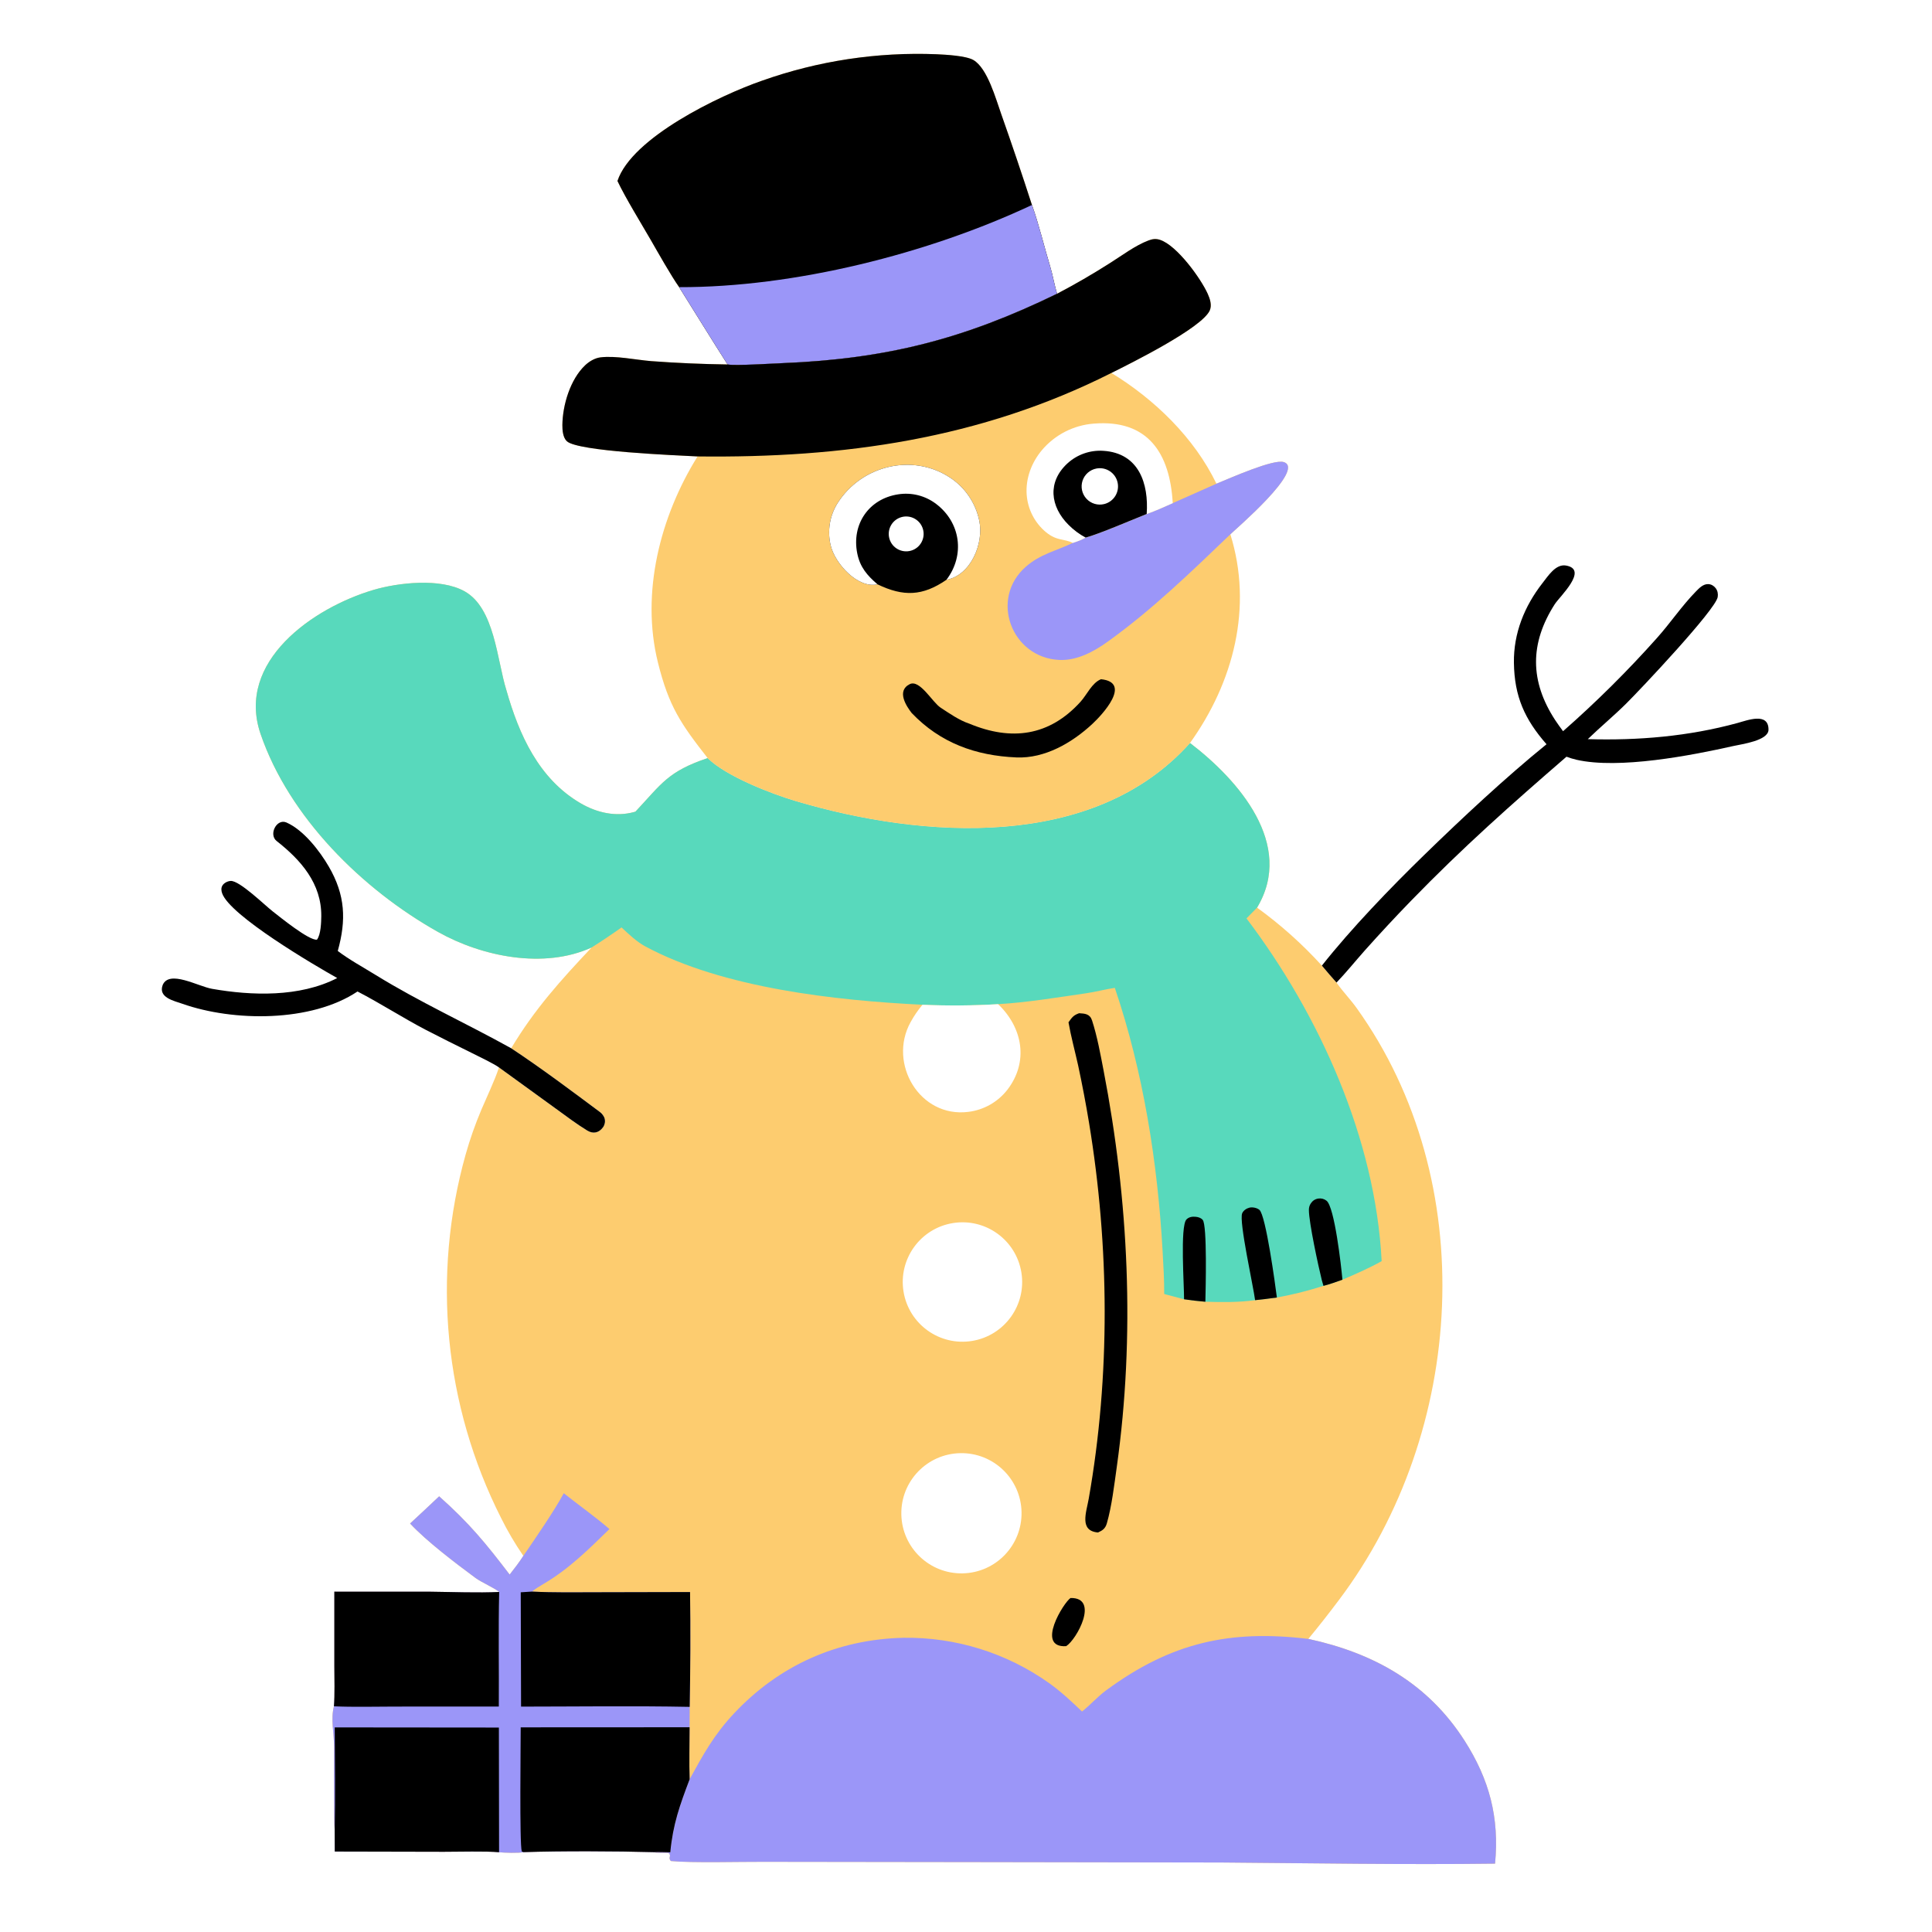
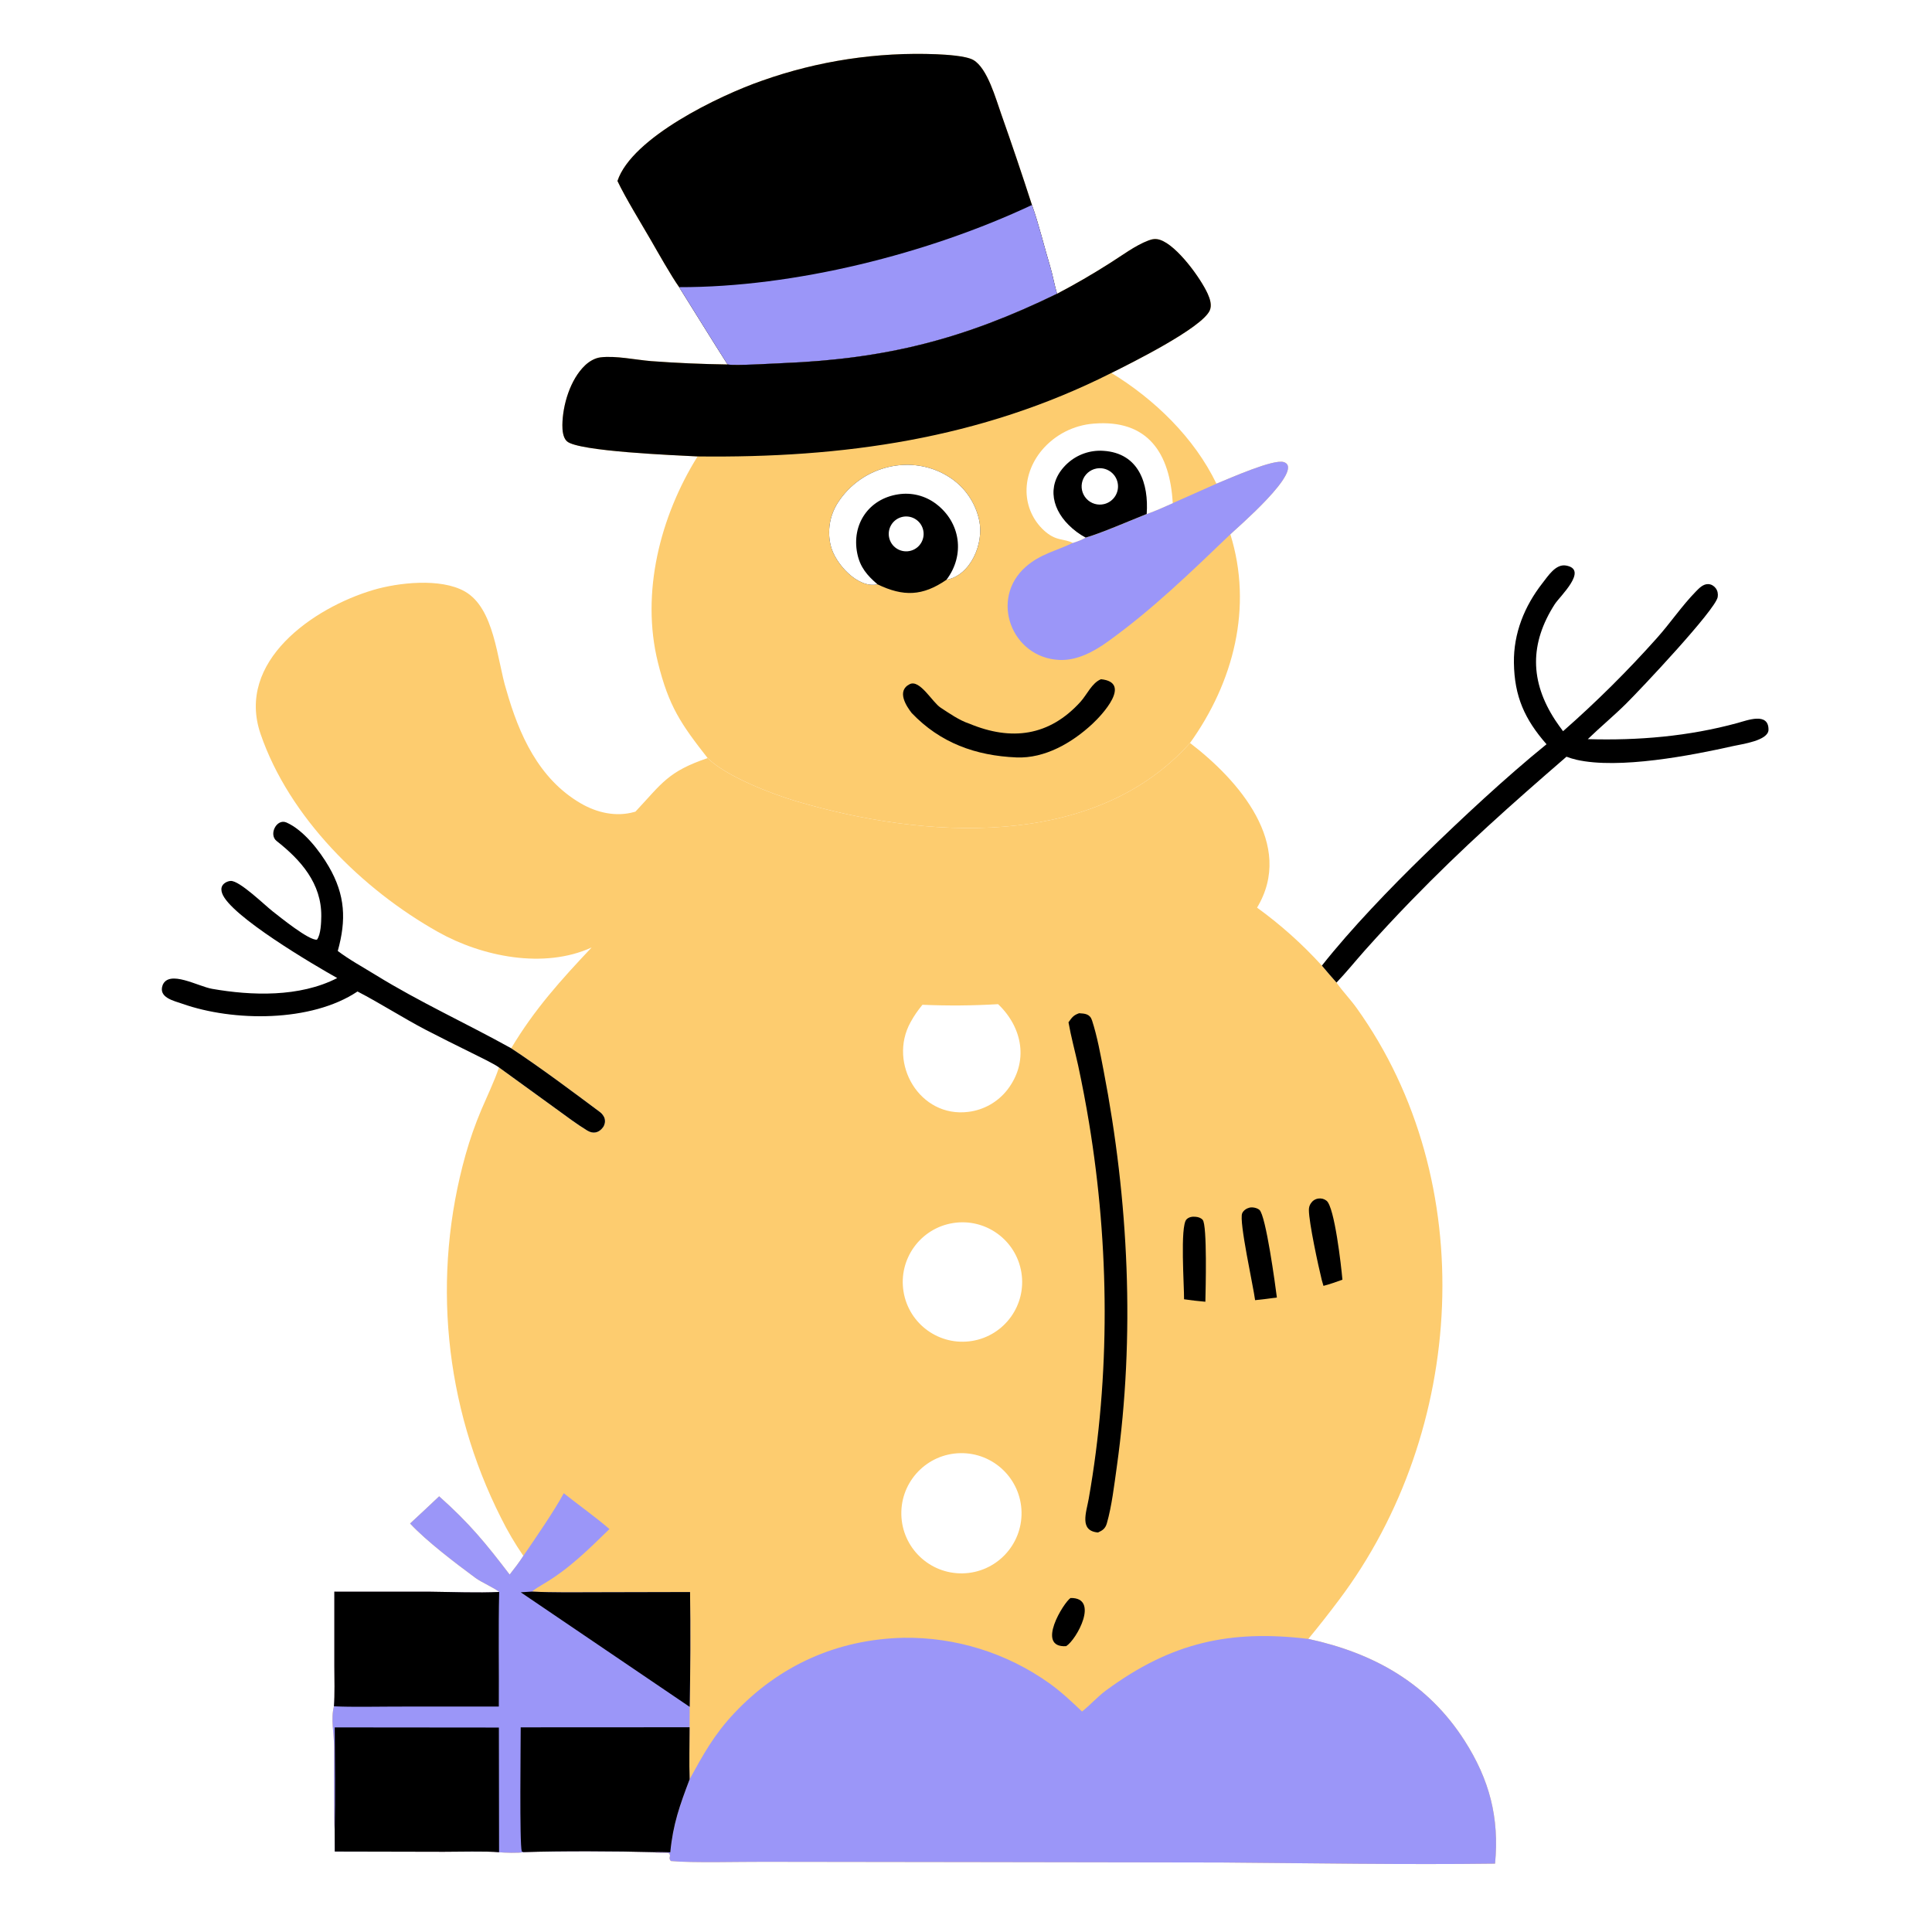
<svg xmlns="http://www.w3.org/2000/svg" version="1.1" style="display: block;" viewBox="0 0 2048 2048" width="1024" height="1024" preserveAspectRatio="none">
  <path transform="translate(0,0)" fill="rgb(255,255,255)" d="M 0 0 L 2048 0 L 2048 2048 L 0 2048 L 0 0 z" />
  <path transform="translate(0,0)" fill="rgb(253,204,111)" d="M 627.135 1004.38 C 576.613 1027.43 511.119 1014.17 464.418 987.965 C 384.071 942.876 306.624 866.438 276.266 778.176 C 249.729 701.024 332.208 644.193 395.736 625.374 C 422.113 617.562 466.82 612.52 492.408 626.773 C 524.422 644.606 526.797 699.699 536.74 731.438 C 550.125 778.575 571.018 825.55 615.424 851.472 C 632.699 861.556 652.877 866.179 672.348 860.729 L 673.604 860.366 C 701.752 830.347 707.882 817.927 750.124 803.592 C 769.204 822.607 816.866 841.225 843.413 849.117 C 978.525 889.281 1159.31 901.886 1261.46 787.598 C 1312.92 826.896 1372.78 895.239 1332.53 962.124 C 1357.49 980.197 1380.52 1000.79 1401.25 1023.59 C 1406.32 1029.55 1411.51 1035.83 1416.75 1041.58 L 1417.34 1042.42 C 1423.78 1051.43 1431.64 1059.57 1438.06 1068.52 C 1570.05 1252.66 1553.63 1517.56 1419.58 1695.73 C 1408.8 1710.07 1398.39 1723.43 1386.89 1737.31 C 1456.38 1752.33 1513.65 1784.36 1552.62 1845.36 C 1578.89 1886.49 1589.47 1926.88 1584.82 1975.53 C 1489.42 1976.78 1390.15 1975.05 1294.57 1974.33 L 1029.68 1973.9 L 809.088 1973.61 C 784.36 1973.48 733.844 1974.93 711.089 1972.77 C 707.738 1968.81 712.405 1967.54 708.643 1964.19 C 704.613 1963.89 695.495 1964.59 693.218 1963.34 C 652.532 1962.26 595.512 1962.01 554.748 1963.33 C 551.425 1964.52 533.011 1964.03 529.036 1963.43 C 515.531 1962.14 485.433 1962.97 470.383 1962.95 L 354.896 1962.7 L 354.798 1940.51 C 353.998 1933.17 354.196 1920.15 354.126 1912.34 C 353.998 1892.1 353.993 1871.86 354.111 1851.63 C 354.097 1837.56 350.432 1822.06 353.998 1808.75 C 355.012 1797.33 354.455 1777.88 354.444 1765.92 L 354.446 1687.25 L 456.267 1687.3 C 479.275 1687.52 506.428 1688.7 529.145 1687.55 C 524.698 1683.59 510.24 1677.25 504.197 1672.79 C 483.191 1657.28 451.808 1633.48 434.708 1614.98 C 445.039 1605.44 455.305 1595.83 465.506 1586.16 C 497.443 1614.56 514.876 1635.85 540.251 1669.11 C 545.728 1662.14 549.954 1656.68 554.773 1649.28 C 545.952 1636.47 538.057 1623.04 531.149 1609.1 C 470.854 1489.85 457.466 1352.33 493.628 1223.7 C 498.191 1207.52 503.773 1191.65 510.339 1176.17 C 515.591 1163.83 524.543 1144.87 528.531 1132.71 L 528.913 1131.51 L 589.46 1175.39 C 600.322 1183.27 611.06 1191.42 622.504 1198.42 C 628.84 1202.3 634.985 1200.87 639.253 1194.93 C 641.101 1192.33 641.74 1189.06 641.006 1185.95 C 640.41 1183.36 638.205 1180.48 636.137 1178.94 C 605.632 1156.19 573.513 1132.12 541.876 1111.2 C 566.451 1070.05 594.37 1039.08 627.135 1004.38 z" />
-   <path transform="translate(0,0)" fill="rgb(88,217,188)" d="M 627.135 1004.38 C 576.613 1027.43 511.119 1014.17 464.418 987.965 C 384.071 942.876 306.624 866.438 276.266 778.176 C 249.729 701.024 332.208 644.193 395.736 625.374 C 422.113 617.562 466.82 612.52 492.408 626.773 C 524.422 644.606 526.797 699.699 536.74 731.438 C 550.125 778.575 571.018 825.55 615.424 851.472 C 632.699 861.556 652.877 866.179 672.348 860.729 L 673.604 860.366 C 701.752 830.347 707.882 817.927 750.124 803.592 C 769.204 822.607 816.866 841.225 843.413 849.117 C 978.525 889.281 1159.31 901.886 1261.46 787.598 C 1312.92 826.896 1372.78 895.239 1332.53 962.124 L 1321.31 973.541 C 1398.67 1075.66 1458.07 1207.41 1464.6 1336.86 C 1451.6 1344.18 1436.77 1350.65 1423.02 1356.55 C 1416.6 1358.78 1409.45 1361.46 1402.92 1363.07 C 1384.62 1368.78 1372.38 1371.88 1353.55 1375.41 C 1345.79 1376.46 1338.25 1377.48 1330.46 1378.23 C 1312.86 1380.66 1295.46 1380.42 1277.74 1379.9 C 1269.81 1379.22 1263.03 1378.41 1255.15 1377.28 C 1248.12 1375.49 1241.11 1373.63 1234.11 1371.7 C 1234.23 1357.64 1233.21 1340.61 1232.42 1326.41 C 1227.21 1232.74 1211.92 1136.04 1181.76 1047.18 C 1172.14 1048.56 1161.46 1051.45 1151.5 1052.89 C 1121.37 1057.23 1088.29 1062.75 1058.03 1064.45 C 1031.32 1066.05 1004.56 1066.26 977.836 1065.09 C 886.336 1060.58 766.542 1047.63 683.848 1003.12 C 675.252 998.492 665.995 989.896 658.868 983.11 C 648.484 990.487 637.903 997.581 627.135 1004.38 z" />
  <path transform="translate(0,0)" fill="rgb(0,0,0)" d="M 1330.46 1378.23 C 1328.62 1363.6 1313.16 1294.62 1316.76 1286.15 C 1318.05 1283.1 1321.43 1280.9 1324.5 1280.15 C 1327.71 1279.37 1332.51 1280.36 1335.04 1282.52 C 1341.87 1288.34 1351.91 1362.46 1353.55 1375.41 C 1345.79 1376.46 1338.25 1377.48 1330.46 1378.23 z" />
  <path transform="translate(0,0)" fill="rgb(0,0,0)" d="M 1402.92 1363.07 C 1402.26 1361 1401.65 1358.95 1401.13 1356.84 C 1397.49 1342.13 1387.48 1295.94 1387.48 1282.6 C 1387.48 1279.97 1388.08 1277.79 1389.55 1275.59 C 1391.42 1272.79 1394.15 1270.99 1397.48 1270.51 C 1400.68 1270.05 1403.74 1270.86 1406.24 1272.87 C 1414.68 1279.66 1421.75 1341.84 1423.02 1356.55 C 1416.6 1358.78 1409.45 1361.46 1402.92 1363.07 z" />
  <path transform="translate(0,0)" fill="rgb(0,0,0)" d="M 1255.15 1377.28 C 1255.35 1363.87 1250.78 1299.79 1257.7 1292.66 C 1260.31 1289.97 1263.95 1289.5 1267.49 1289.85 C 1270.25 1290.12 1273 1290.94 1274.9 1293.1 C 1279.81 1298.69 1278.02 1368.01 1277.74 1379.9 C 1269.81 1379.22 1263.03 1378.41 1255.15 1377.28 z" />
  <path transform="translate(0,0)" fill="rgb(155,150,248)" d="M 1146.99 1814.27 C 1155.19 1807.89 1163.37 1798.59 1172.42 1791.93 C 1241.75 1740.86 1304.07 1727.37 1386.89 1737.31 C 1456.38 1752.33 1513.65 1784.36 1552.62 1845.36 C 1578.89 1886.49 1589.47 1926.88 1584.82 1975.53 C 1489.42 1976.78 1390.15 1975.05 1294.57 1974.33 L 1029.68 1973.9 L 809.088 1973.61 C 784.36 1973.48 733.844 1974.93 711.089 1972.77 C 707.738 1968.81 712.405 1967.54 708.643 1964.19 C 704.613 1963.89 695.495 1964.59 693.218 1963.34 C 697.497 1963.07 705.944 1963.45 710.532 1963.51 C 713.333 1933.65 720.619 1913.6 731.02 1886.11 C 745.494 1859.74 756.848 1838.97 777.938 1816.47 C 825.862 1765.34 887.591 1737.7 957.86 1736.12 C 1013.08 1735.35 1067.12 1752.18 1112.13 1784.18 C 1125.02 1793.45 1135.59 1803.39 1146.99 1814.27 z" />
  <path transform="translate(0,0)" fill="rgb(155,150,248)" d="M 597.635 1582.9 C 613.27 1595.37 631.223 1608.02 646.032 1620.86 C 623.84 1642.49 602.919 1663.35 576.018 1679.09 C 572.449 1681.18 566.957 1684.55 563.85 1687.14 C 586.702 1688.33 611.711 1687.9 634.752 1687.86 L 731.49 1687.64 C 732.003 1728.2 731.866 1768.78 731.078 1809.34 L 730.984 1830.97 C 730.971 1848.54 730.445 1868.77 731.02 1886.11 C 720.619 1913.6 713.333 1933.65 710.532 1963.51 C 705.944 1963.45 697.497 1963.07 693.218 1963.34 C 652.532 1962.26 595.512 1962.01 554.748 1963.33 C 551.425 1964.52 533.011 1964.03 529.036 1963.43 C 515.531 1962.14 485.433 1962.97 470.383 1962.95 L 354.896 1962.7 L 354.798 1940.51 C 353.998 1933.17 354.196 1920.15 354.126 1912.34 C 353.998 1892.1 353.993 1871.86 354.111 1851.63 C 354.097 1837.56 350.432 1822.06 353.998 1808.75 C 355.012 1797.33 354.455 1777.88 354.444 1765.92 L 354.446 1687.25 L 456.267 1687.3 C 479.275 1687.52 506.428 1688.7 529.145 1687.55 C 524.698 1683.59 510.24 1677.25 504.197 1672.79 C 483.191 1657.28 451.808 1633.48 434.708 1614.98 C 445.039 1605.44 455.305 1595.83 465.506 1586.16 C 497.443 1614.56 514.876 1635.85 540.251 1669.11 C 545.728 1662.14 549.954 1656.68 554.773 1649.28 C 567.13 1631.24 587.491 1601.77 597.635 1582.9 z" />
  <path transform="translate(0,0)" fill="rgb(0,0,0)" d="M 354.832 1831.12 L 528.836 1831.28 L 529.036 1963.43 C 515.531 1962.14 485.433 1962.97 470.383 1962.95 L 354.896 1962.7 L 354.798 1940.51 C 355.478 1904.81 355.085 1866.98 354.832 1831.12 z" />
  <path transform="translate(0,0)" fill="rgb(0,0,0)" d="M 551.967 1831.06 L 730.984 1830.97 C 730.971 1848.54 730.445 1868.77 731.02 1886.11 C 720.619 1913.6 713.333 1933.65 710.532 1963.51 C 705.944 1963.45 697.497 1963.07 693.218 1963.34 C 652.532 1962.26 595.512 1962.01 554.748 1963.33 L 553.115 1962.58 C 550.587 1955.24 552.01 1846.1 551.967 1831.06 z" />
-   <path transform="translate(0,0)" fill="rgb(0,0,0)" d="M 563.85 1687.14 C 586.702 1688.33 611.711 1687.9 634.752 1687.86 L 731.49 1687.64 C 732.003 1728.2 731.866 1768.78 731.078 1809.34 C 672.364 1808.2 611.244 1809.05 552.351 1809.08 L 552.006 1687.9 L 563.85 1687.14 z" />
+   <path transform="translate(0,0)" fill="rgb(0,0,0)" d="M 563.85 1687.14 C 586.702 1688.33 611.711 1687.9 634.752 1687.86 L 731.49 1687.64 C 732.003 1728.2 731.866 1768.78 731.078 1809.34 L 552.006 1687.9 L 563.85 1687.14 z" />
  <path transform="translate(0,0)" fill="rgb(0,0,0)" d="M 354.446 1687.25 L 456.267 1687.3 C 479.275 1687.52 506.428 1688.7 529.145 1687.55 C 528.195 1727.61 529.031 1768.85 528.757 1809.03 L 418.876 1809.04 C 398.569 1809.06 373.949 1809.7 353.998 1808.75 C 355.012 1797.33 354.455 1777.88 354.444 1765.92 L 354.446 1687.25 z" />
  <path transform="translate(0,0)" fill="rgb(255,255,255)" d="M 977.836 1065.09 C 1004.56 1066.26 1031.32 1066.05 1058.03 1064.45 C 1084.28 1089.55 1090.59 1125.67 1067.84 1155.22 C 1057.73 1168.17 1042.9 1176.58 1026.6 1178.61 C 975.047 1185.23 941.113 1127.44 965.141 1083.74 C 969.219 1076.32 972.497 1071.7 977.836 1065.09 z" />
  <path transform="translate(0,0)" fill="rgb(0,0,0)" d="M 1143.92 1074.06 C 1150.11 1074.43 1155.36 1074.78 1157.59 1081.63 C 1163.08 1098.48 1166.45 1117.24 1169.83 1134.73 C 1196.46 1272.58 1203.38 1415.69 1183.84 1554.95 C 1181.21 1573.55 1178.52 1596.8 1173.31 1614.77 C 1171.72 1620.26 1168.86 1622.29 1163.94 1624.5 C 1143.82 1622.81 1151.54 1603.17 1154.07 1588.86 C 1177.12 1458.28 1176.02 1321.22 1154.48 1190.52 C 1151.1 1170.04 1147.22 1149.64 1142.86 1129.35 C 1139.57 1114.54 1135.2 1098.38 1132.65 1083.69 C 1136.37 1078.44 1137.91 1076.18 1143.92 1074.06 z" />
  <path transform="translate(0,0)" fill="rgb(255,255,255)" d="M 1017.97 1540.41 C 1053.13 1539.75 1082.17 1567.7 1082.87 1602.85 C 1083.57 1638.01 1055.66 1667.09 1020.5 1667.82 C 985.286 1668.56 956.151 1640.6 955.452 1605.38 C 954.753 1570.17 982.755 1541.07 1017.97 1540.41 z" />
  <path transform="translate(0,0)" fill="rgb(255,255,255)" d="M 1010.26 1296.49 C 1044.72 1290.99 1077.12 1314.41 1082.71 1348.85 C 1088.3 1383.28 1064.97 1415.75 1030.55 1421.43 C 995.998 1427.13 963.387 1403.69 957.775 1369.13 C 952.164 1334.57 975.685 1302.02 1010.26 1296.49 z" />
  <path transform="translate(0,0)" fill="rgb(0,0,0)" d="M 1134.8 1693.96 C 1165.71 1693.33 1141.37 1738.04 1130.16 1745.01 C 1097.54 1746.94 1127.56 1698.71 1134.8 1693.96 z" />
  <path transform="translate(0,0)" fill="rgb(253,204,111)" d="M 654.53 191.841 C 669.791 145.781 762.718 101.187 807.687 85.575 C 867.101 64.484 930.002 54.957 992.997 57.507 C 1002.49 57.942 1024.09 59.081 1031.91 63.677 C 1046.83 72.447 1055.67 105.064 1061.32 120.856 C 1072.62 152.85 1083.48 184.996 1093.91 217.285 C 1101.13 237.142 1107.05 262.274 1113.31 282.817 C 1116 291.639 1117.75 302.553 1120.58 311.361 C 1139.69 301.341 1158.36 290.514 1176.55 278.909 C 1189.46 270.841 1203.18 260.308 1217.43 254.913 C 1221.74 253.284 1225.32 252.805 1229.76 254.282 C 1247.66 260.234 1272.74 294.915 1280.21 311.413 C 1282.57 316.627 1284.86 323.379 1282.44 328.971 C 1274.37 347.625 1198.06 385.432 1178.13 395.345 C 1223.84 423.24 1265.99 464.027 1289.48 512.744 C 1304.48 506.615 1350.07 486.336 1360.87 489.835 C 1384.47 497.477 1308.32 562.131 1304.23 566.404 C 1328.33 643.729 1307.6 723.24 1261.46 787.598 C 1159.31 901.886 978.525 889.281 843.413 849.117 C 816.866 841.225 769.204 822.607 750.124 803.592 C 721.785 767.367 709.009 748.968 697.423 702.269 C 679.15 628.621 699.706 547.544 739.453 483.838 C 716.464 482.612 612.644 478.579 600.914 467.744 C 596.694 463.847 596.087 455.874 596.145 450.562 C 596.376 429.337 604.503 402.173 620.222 387.263 C 624.566 383.143 630.506 379.562 636.543 378.818 C 652.645 376.834 673.858 381.479 690.248 382.804 C 717.215 384.8 744.236 385.982 771.274 386.349 C 753.554 358.699 737.318 332.065 719.919 304.395 C 711.291 292.171 697.715 268.039 689.806 254.315 C 679.455 236.355 663.196 210.083 654.53 191.841 z" />
  <path transform="translate(0,0)" fill="rgb(0,0,0)" d="M 654.53 191.841 C 669.791 145.781 762.718 101.187 807.687 85.575 C 867.101 64.484 930.002 54.957 992.997 57.507 C 1002.49 57.942 1024.09 59.081 1031.91 63.677 C 1046.83 72.447 1055.67 105.064 1061.32 120.856 C 1072.62 152.85 1083.48 184.996 1093.91 217.285 C 1101.13 237.142 1107.05 262.274 1113.31 282.817 C 1116 291.639 1117.75 302.553 1120.58 311.361 C 1021.94 359.355 939.92 380.49 829.249 384.962 C 818.351 385.402 779.247 387.869 771.274 386.349 C 753.554 358.699 737.318 332.065 719.919 304.395 C 711.291 292.171 697.715 268.039 689.806 254.315 C 679.455 236.355 663.196 210.083 654.53 191.841 z" />
  <path transform="translate(0,0)" fill="rgb(155,150,248)" d="M 719.919 304.395 C 841.947 304.707 983.836 269.015 1093.91 217.285 C 1101.13 237.142 1107.05 262.274 1113.31 282.817 C 1116 291.639 1117.75 302.553 1120.58 311.361 C 1021.94 359.355 939.92 380.49 829.249 384.962 C 818.351 385.402 779.247 387.869 771.274 386.349 C 753.554 358.699 737.318 332.065 719.919 304.395 z" />
  <path transform="translate(0,0)" fill="rgb(0,0,0)" d="M 1120.58 311.361 C 1139.69 301.341 1158.36 290.514 1176.55 278.909 C 1189.46 270.841 1203.18 260.308 1217.43 254.913 C 1221.74 253.284 1225.32 252.805 1229.76 254.282 C 1247.66 260.234 1272.74 294.915 1280.21 311.413 C 1282.57 316.627 1284.86 323.379 1282.44 328.971 C 1274.37 347.625 1198.06 385.432 1178.13 395.345 C 1039.18 465.437 893.303 485.708 739.453 483.838 C 716.464 482.612 612.644 478.579 600.914 467.744 C 596.694 463.847 596.087 455.874 596.145 450.562 C 596.376 429.337 604.503 402.173 620.222 387.263 C 624.566 383.143 630.506 379.562 636.543 378.818 C 652.645 376.834 673.858 381.479 690.248 382.804 C 717.215 384.8 744.236 385.982 771.274 386.349 C 779.247 387.869 818.351 385.402 829.249 384.962 C 939.92 380.49 1021.94 359.355 1120.58 311.361 z" />
  <path transform="translate(0,0)" fill="rgb(155,150,248)" d="M 1289.48 512.744 C 1304.48 506.615 1350.07 486.336 1360.87 489.835 C 1384.47 497.477 1308.32 562.131 1304.23 566.404 C 1262.69 606.214 1221.27 646.409 1174.44 680.03 C 1159.36 690.861 1141.71 700.386 1122.98 699.562 C 1072.37 697.336 1048.55 634.882 1087.44 600.726 C 1102.73 587.3 1119.64 583.987 1137.17 575.523 C 1143.25 573.526 1145.08 572.851 1150.82 569.865 C 1164.28 566.381 1200.72 550.76 1215.54 544.842 C 1224.5 541.716 1234.43 537.231 1243.15 533.342 L 1289.48 512.744 z" />
  <path transform="translate(0,0)" fill="rgb(255,255,255)" d="M 1137.17 575.523 C 1128.07 570.836 1120.61 573.783 1108.81 564.156 C 1096.9 554.276 1089.51 539.976 1088.34 524.541 C 1087.02 507.221 1093.51 490.209 1104.58 477.039 C 1118.36 460.82 1138.03 450.755 1159.25 449.068 C 1217.14 444.294 1240.19 480.747 1243.15 533.342 C 1234.43 537.231 1224.5 541.716 1215.54 544.842 C 1200.72 550.76 1164.28 566.381 1150.82 569.865 C 1145.08 572.851 1143.25 573.526 1137.17 575.523 z" />
  <path transform="translate(0,0)" fill="rgb(0,0,0)" d="M 1150.82 569.865 C 1144.16 566.314 1138.07 561.786 1132.76 556.433 C 1113.23 537.03 1110.09 510.9 1131.54 491.209 C 1141.82 481.817 1155.48 477.005 1169.38 477.875 C 1207.37 480.165 1217.81 512.722 1215.54 544.842 C 1200.72 550.76 1164.28 566.381 1150.82 569.865 z" />
  <path transform="translate(0,0)" fill="rgb(255,255,255)" d="M 1162.33 496.641 C 1172.6 494.733 1182.51 501.336 1184.71 511.541 C 1186.91 521.745 1180.6 531.848 1170.46 534.337 C 1163.64 536.012 1156.45 533.848 1151.68 528.688 C 1146.92 523.527 1145.34 516.186 1147.55 509.522 C 1149.77 502.858 1155.43 497.924 1162.33 496.641 z" />
  <path transform="translate(0,0)" fill="rgb(0,0,0)" d="M 930.186 619.415 C 909.413 624.172 884.972 597.365 880.511 577.995 C 876.856 562.667 879.544 546.514 887.964 533.195 C 913.301 493.402 967.002 480.186 1006.78 506.077 C 1022.93 516.585 1034.2 533.112 1038.08 551.977 C 1043.13 576.102 1029.04 609.88 1003.28 614.599 C 978.036 631.986 957.698 632.666 930.186 619.415 z" />
  <path transform="translate(0,0)" fill="rgb(255,255,255)" d="M 930.186 619.415 C 909.413 624.172 884.972 597.365 880.511 577.995 C 876.856 562.667 879.544 546.514 887.964 533.195 C 913.301 493.402 967.002 480.186 1006.78 506.077 C 1022.93 516.585 1034.2 533.112 1038.08 551.977 C 1043.13 576.102 1029.04 609.88 1003.28 614.599 C 1023.18 588.347 1018.26 553.815 992.33 534.187 C 980.844 525.424 966.269 521.753 952.003 524.029 C 920.865 528.815 902.609 555.795 908.695 586.468 C 911.643 601.325 919.293 610.027 930.186 619.415 z" />
  <path transform="translate(0,0)" fill="rgb(255,255,255)" d="M 955.399 548.221 C 965.22 545.349 975.507 551 978.349 560.831 C 981.191 570.661 975.508 580.93 965.669 583.742 C 955.873 586.541 945.658 580.888 942.829 571.101 C 939.999 561.313 945.62 551.082 955.399 548.221 z" />
  <path transform="translate(0,0)" fill="rgb(0,0,0)" d="M 1167.09 720.007 C 1200.24 723.395 1168.51 757.625 1157.83 767.494 C 1136.48 787.33 1107.64 804.168 1077.53 802.904 C 1034.07 801.081 996.604 787.441 966.429 755.814 C 961.16 749.066 949.845 732.471 964.349 725.246 C 975.036 719.923 988.289 744.377 997.002 750.083 C 1005.99 755.972 1016.9 763.644 1027.71 767.188 C 1072.14 785.638 1112.23 780.451 1145.34 743.985 C 1152.23 736.398 1157.45 723.872 1167.09 720.007 z" />
  <path transform="translate(0,0)" fill="rgb(0,0,0)" d="M 1639.38 788.927 C 1616.27 762.548 1605.3 738.342 1604.81 702.506 C 1604.39 671.291 1615.94 642.685 1635 618.235 C 1640.92 610.746 1649.04 597.617 1659.95 599.478 C 1684.36 603.638 1653.37 632.284 1648.17 640.374 C 1621.46 681.928 1621.64 722.191 1648.63 763.449 C 1651.28 767.413 1654.04 771.299 1656.91 775.1 C 1692.05 744.233 1725.28 711.254 1756.41 676.345 C 1770.68 660.402 1782.94 642.047 1797.88 626.825 C 1801.34 623.301 1805.53 618.947 1810.89 619.186 C 1814.05 619.327 1816.9 621.052 1818.76 623.544 C 1820.77 626.245 1821.39 629.631 1820.83 632.918 C 1818.52 646.508 1738.57 731.275 1723.54 746.122 C 1710.47 759.033 1696.32 770.761 1683.14 783.52 C 1736.65 785.096 1790.03 780.567 1841.81 766.412 C 1852.12 763.593 1874.84 754.638 1874.69 773.548 C 1874.6 785.112 1846.39 788.797 1837.7 790.754 C 1792.55 800.915 1716.24 815.627 1671.16 805.384 C 1667.55 804.537 1664 803.456 1660.53 802.148 C 1601.85 852.916 1550.38 898.564 1495.62 954.994 C 1478.96 972.173 1462.66 989.697 1446.73 1007.55 C 1437.46 1017.99 1426.16 1031.82 1416.75 1041.58 C 1411.51 1035.83 1406.32 1029.55 1401.25 1023.59 C 1432.31 984.296 1474.05 941.004 1509.66 906.356 C 1549.96 867.137 1595.73 824.351 1639.38 788.927 z" />
  <path transform="translate(0,0)" fill="rgb(0,0,0)" d="M 357.47 1036.77 C 333.895 1023.57 243.646 970.684 235.448 946.866 C 234.51 944.14 234.217 941.172 235.833 938.61 C 237.567 935.86 241.326 934.007 244.544 933.831 C 253.89 933.318 280.558 959.484 289.141 966.151 C 296.868 972.153 327.572 997.159 335.96 996.104 C 340.132 990.907 340.502 977.439 340.568 971.273 C 340.941 936.624 318.973 911.671 293.292 891.551 C 284.471 884.639 293.277 867.312 303.69 871.895 C 321.848 879.886 338.896 902.065 348.469 918.504 C 366.167 948.897 367.141 975.412 358.05 1008.06 C 369.675 1016.98 385.866 1025.9 398.517 1033.7 C 444.92 1062.31 494.234 1084.75 541.876 1111.2 C 573.513 1132.12 605.632 1156.19 636.137 1178.94 C 638.205 1180.48 640.41 1183.36 641.006 1185.95 C 641.74 1189.06 641.101 1192.33 639.253 1194.93 C 634.985 1200.87 628.84 1202.3 622.504 1198.42 C 611.06 1191.42 600.322 1183.27 589.46 1175.39 L 528.913 1131.51 C 524.57 1128.11 505.654 1118.93 499.953 1116.11 C 483.724 1108.16 467.577 1100.05 451.513 1091.77 C 427.005 1078.95 403.423 1063.69 378.98 1051.01 C 329.858 1083.83 247.317 1083.08 193.435 1064.08 C 184.439 1060.91 167.36 1057.52 172.501 1044.04 C 179.531 1027.86 209.854 1045.58 224.869 1048.21 C 266.43 1055.47 317.434 1057.38 357.47 1036.77 z" />
</svg>